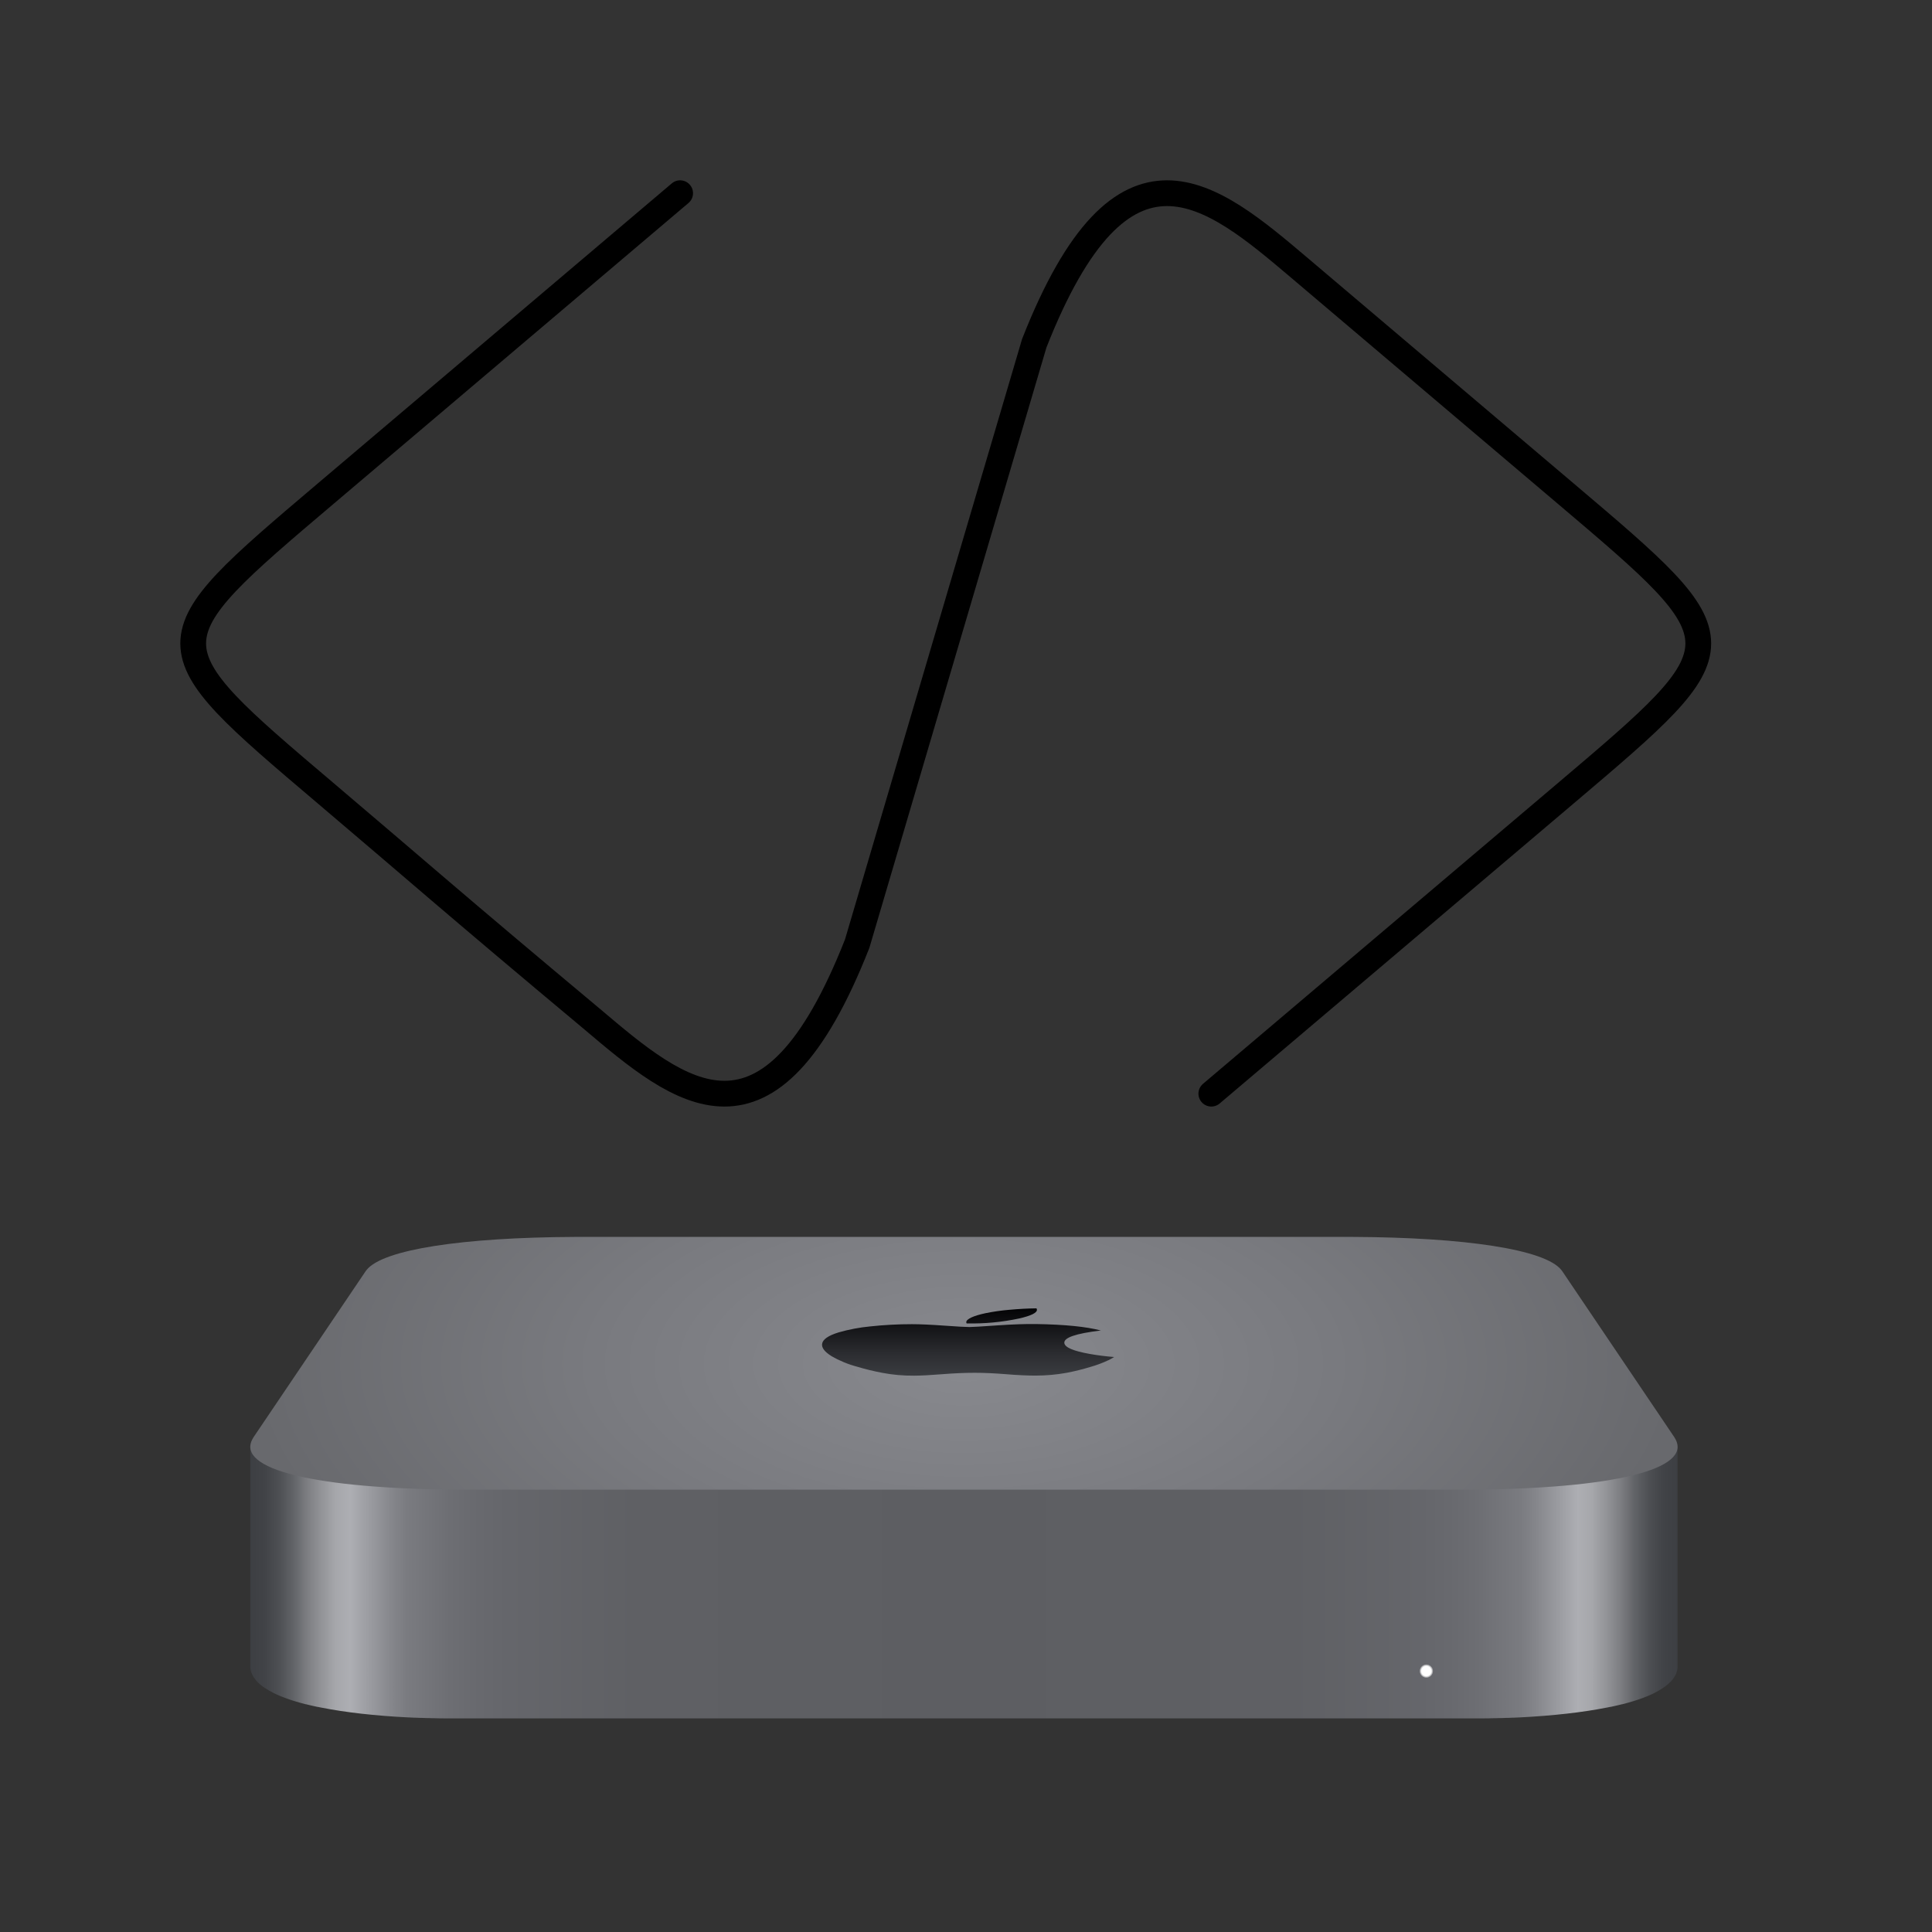
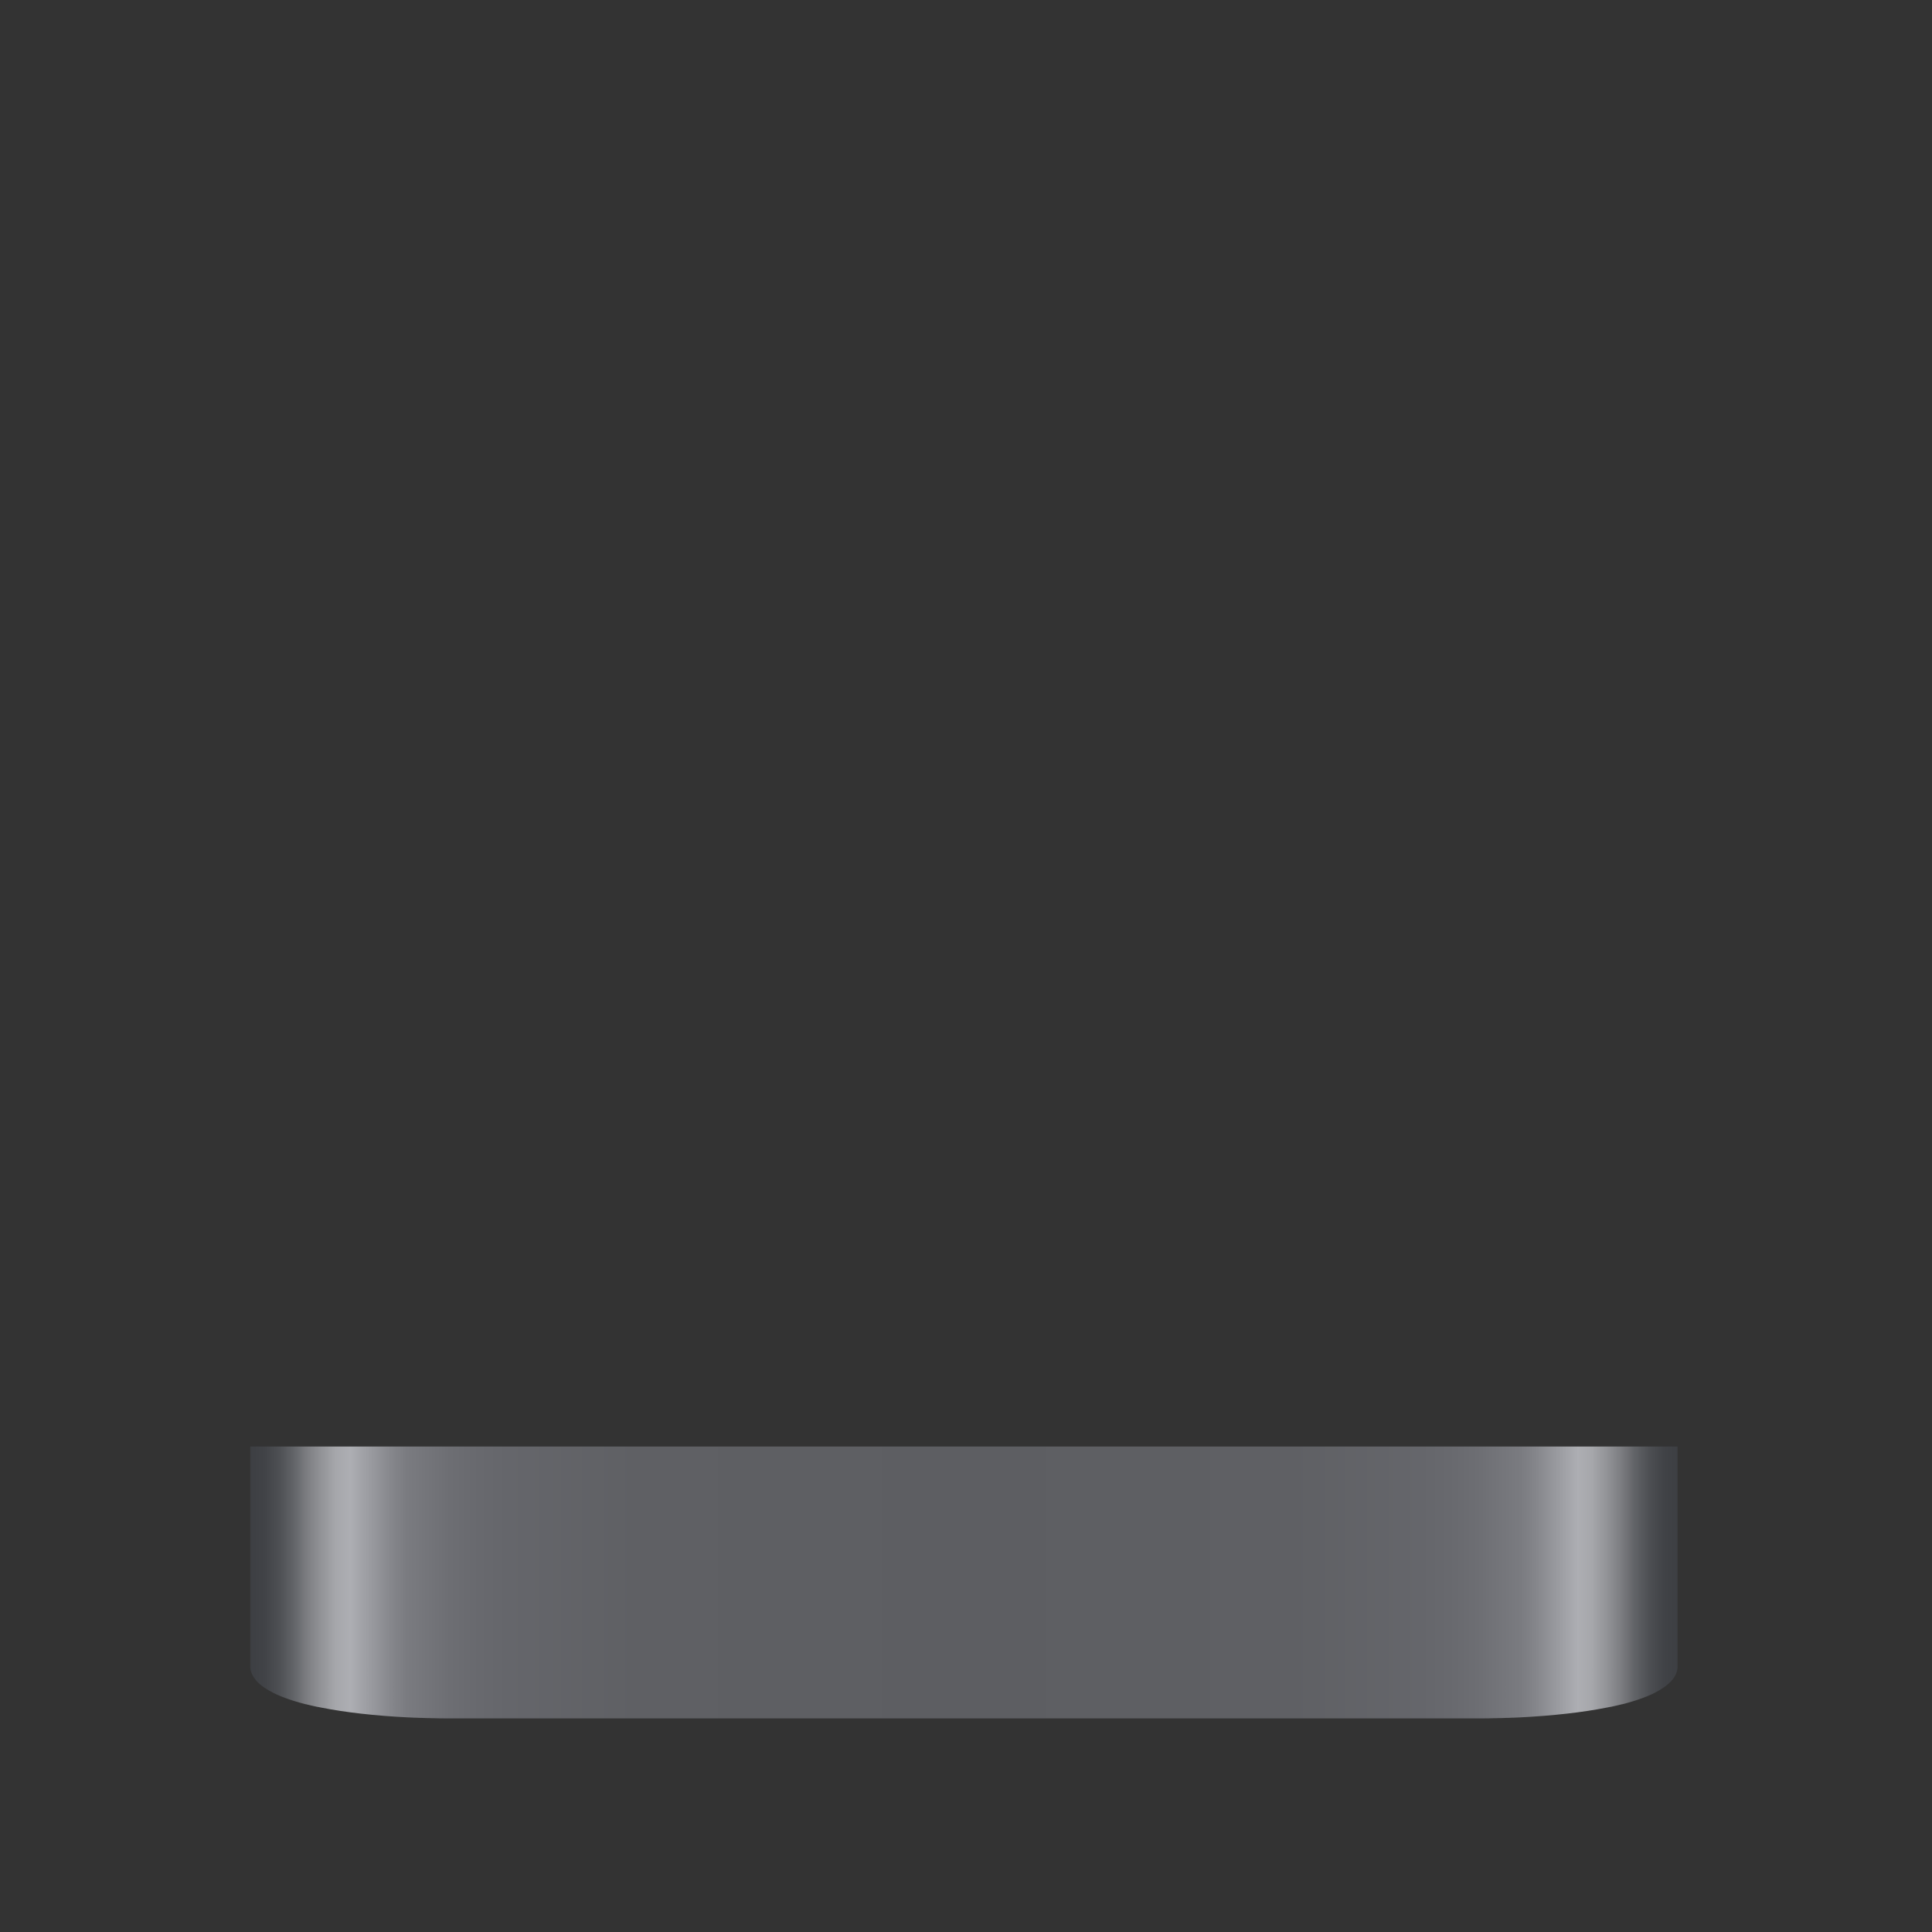
<svg xmlns="http://www.w3.org/2000/svg" xmlns:ns1="https://boxy-svg.com" height="100%" style="fill-rule:evenodd;clip-rule:evenodd;stroke-linecap:round;stroke-linejoin:round;" width="100%" version="1.1" viewBox="0 0 150 150">
  <rect x="0" y="0" width="150" height="150" fill="#333333" stroke="none" />
  <defs>
    <ns1:grid x="0" y="0" width="15" height="15" />
    <linearGradient id="a" x1="6.5" y1="214.85" x2="893.04" y2="214.85" gradientUnits="userSpaceOnUse" gradientTransform="matrix(1, 0, 0, 1, 0, 0)">
      <stop offset="0" stop-color="#3d3f43" />
      <stop offset="0.01" stop-color="#414347" />
      <stop offset="0.02" stop-color="#4d4f53" />
      <stop offset="0.03" stop-color="#616367" />
      <stop offset="0.04" stop-color="#7d7e82" />
      <stop offset="0.05" stop-color="#939498" />
      <stop offset="0.06" stop-color="#a6a7ab" />
      <stop offset="0.07" stop-color="#adaeb3" />
      <stop offset="0.1" stop-color="#84858a" />
      <stop offset="0.11" stop-color="#7a7b80" />
      <stop offset="0.14" stop-color="#6d6e73" />
      <stop offset="0.16" stop-color="#68696e" />
      <stop offset="0.18" stop-color="#65666b" />
      <stop offset="0.27" stop-color="#5f6064" />
      <stop offset="0.5" stop-color="#5d5e62" />
      <stop offset="0.73" stop-color="#5f6064" />
      <stop offset="0.82" stop-color="#65666b" />
      <stop offset="0.84" stop-color="#68696e" />
      <stop offset="0.86" stop-color="#6d6e73" />
      <stop offset="0.89" stop-color="#7a7b80" />
      <stop offset="0.9" stop-color="#84858a" />
      <stop offset="0.93" stop-color="#adaeb3" />
      <stop offset="0.94" stop-color="#a6a7ab" />
      <stop offset="0.95" stop-color="#939498" />
      <stop offset="0.96" stop-color="#7d7e82" />
      <stop offset="0.97" stop-color="#616367" />
      <stop offset="0.98" stop-color="#4d4f53" />
      <stop offset="0.99" stop-color="#414347" />
      <stop offset="1" stop-color="#3d3f43" />
    </linearGradient>
    <radialGradient id="b" cx="736.98" cy="269.67" r="4.33" gradientUnits="userSpaceOnUse" gradientTransform="matrix(1, 0, 0, 1, 0, 0)">
      <stop offset="0.66" stop-color="#fff" />
      <stop offset="0.69" stop-color="#fff" stop-opacity="0.97" />
      <stop offset="0.73" stop-color="#fff" stop-opacity="0.9" />
      <stop offset="0.78" stop-color="#fff" stop-opacity="0.77" />
      <stop offset="0.84" stop-color="#fff" stop-opacity="0.6" />
      <stop offset="0.91" stop-color="#fff" stop-opacity="0.38" />
      <stop offset="0.97" stop-color="#fff" stop-opacity="0.11" />
      <stop offset="1" stop-color="#fff" stop-opacity="0" />
    </radialGradient>
    <radialGradient id="c" cx="449.77" cy="78.5" r="443.77" gradientTransform="matrix(1, 0, 0, 0.48, 0, 41.2)" gradientUnits="userSpaceOnUse">
      <stop offset="0" stop-color="#88898e" />
      <stop offset="0.52" stop-color="#797a7f" />
      <stop offset="1" stop-color="#68696d" />
    </radialGradient>
    <linearGradient id="d" x1="452.37" y1="86.2" x2="452.37" y2="44.38" gradientUnits="userSpaceOnUse" gradientTransform="matrix(1, 0, 0, 1, 0, 0)">
      <stop offset="0" stop-color="#3a3c40" />
      <stop offset="0.32" stop-color="#2c2d31" />
      <stop offset="0.93" stop-color="#070709" />
      <stop offset="1" stop-color="#020204" />
    </linearGradient>
  </defs>
  <rect width="120" height="120" style="fill: none; stroke-width: 0.2px; stroke: rgb(84, 84, 84); pointer-events: none; visibility: hidden;" x="15" y="15" ns1:origin="0.5 0.5" />
-   <path d="M 52.805 15 C 52.805 15 32.184 32.479 25.31 38.305 C 11.563 49.956 11.563 49.956 25.31 61.609 C 32.184 67.435 35.142 70.073 45.93 79.086 C 52.805 84.912 59.677 90.74 66.553 73.261 C 80.299 26.652 66.553 73.261 80.299 26.652 C 87.173 9.174 94.047 15 100.921 20.826 C 107.795 26.652 114.668 32.479 121.542 38.305 C 135.29 49.956 135.29 49.956 121.542 61.609 C 114.668 67.435 100.921 79.086 94.047 84.912" style="fill: none; stroke: rgb(0, 0, 0); stroke-width: 2px;" />
  <g transform="matrix(0.125, 0, 0, 0.125, 18.619, 96.033)" style="">
    <path class="a" d="M 6.5 130.21 L 6.5 266.52 C 6.495 266.563 6.495 266.607 6.5 266.65 C 6.5 266.79 6.5 266.93 6.5 267.07 L 6.5 267.6 L 6.56 268.07 C 6.56 268.23 6.56 268.39 6.63 268.54 L 6.72 269.04 C 6.72 269.18 6.79 269.33 6.82 269.47 L 7 270 L 7.12 270.38 C 7.18 270.57 7.25 270.75 7.32 270.94 L 7.45 271.25 C 7.53 271.45 7.62 271.65 7.71 271.86 L 7.81 272.05 C 8.382 273.192 9.087 274.263 9.91 275.24 C 10.11 275.49 10.32 275.72 10.54 275.96 L 10.65 276.08 C 10.86 276.31 11.08 276.53 11.31 276.75 L 11.46 276.91 L 12.15 277.55 C 12.218 277.601 12.281 277.658 12.34 277.72 L 13.08 278.34 L 13.29 278.51 L 14.08 279.13 L 14.28 279.27 C 14.57 279.48 14.86 279.7 15.16 279.9 L 15.31 280 C 17.168 281.26 19.113 282.386 21.13 283.37 L 21.45 283.52 L 22.45 284 L 22.96 284.24 L 23.96 284.66 L 24.59 284.94 L 25.52 285.33 L 26.27 285.63 L 27.17 285.98 L 28.03 286.31 L 28.9 286.63 L 29.9 286.98 L 30.7 287.26 L 31.92 287.67 L 32.57 287.89 L 34.28 288.42 L 34.51 288.49 C 36.57 289.117 38.74 289.72 41.02 290.3 L 41.21 290.3 L 43.33 290.82 L 43.58 290.88 L 45.72 291.37 L 45.98 291.43 L 48.21 291.92 L 48.42 291.92 L 50.83 292.41 L 50.9 292.41 C 65.56 295.31 83.65 297.41 104.9 298.47 L 105.26 298.47 L 108.53 298.63 L 109.24 298.63 L 112.24 298.76 L 113.24 298.76 L 116.01 298.86 L 117.14 298.86 L 119.83 298.95 L 121.05 298.95 L 123.7 299.02 L 125.01 299.02 L 127.64 299.07 L 129.01 299.07 L 131.81 299.07 L 133.02 299.07 L 137.02 299.07 L 137 299.07 C 138.58 299.07 140.16 299.07 141.75 299.07 L 757.75 299.07 C 759.34 299.07 760.93 299.07 762.51 299.07 L 762.58 299.07 L 766.58 299.07 L 767.79 299.07 L 770.59 299.07 L 771.96 299.07 L 774.59 299.02 L 775.9 299.02 L 778.55 298.95 L 779.77 298.95 L 782.46 298.86 L 783.59 298.86 L 786.36 298.76 L 787.36 298.76 L 790.36 298.63 L 791.07 298.63 L 794.34 298.47 L 794.7 298.47 C 815.93 297.38 834.02 295.31 848.7 292.41 L 848.78 292.41 L 851.19 291.92 L 851.4 291.92 L 853.63 291.43 L 853.89 291.37 L 856.03 290.88 L 856.28 290.82 L 858.4 290.3 L 858.59 290.3 C 860.87 289.72 863.04 289.117 865.1 288.49 L 865.33 288.42 L 867.04 287.89 L 867.69 287.67 L 868.91 287.26 L 869.71 286.98 L 870.71 286.63 L 871.58 286.31 L 872.44 285.98 L 873.34 285.63 L 874.09 285.33 L 875.02 284.94 L 875.65 284.66 L 876.65 284.24 L 877.16 284 L 878.16 283.52 L 878.47 283.37 C 880.456 282.382 882.371 281.256 884.2 280 L 884.35 279.9 C 884.65 279.7 884.94 279.48 885.23 279.27 L 885.43 279.13 L 886.22 278.51 L 886.43 278.34 L 887.17 277.72 C 887.229 277.658 887.292 277.601 887.36 277.55 L 888.05 276.91 L 888.21 276.75 C 888.43 276.53 888.65 276.31 888.86 276.08 L 889 276 C 889.22 275.76 889.43 275.53 889.63 275.28 C 890.448 274.303 891.153 273.236 891.73 272.1 L 891.83 271.9 C 891.92 271.7 892.01 271.49 892.09 271.29 C 892.17 271.09 892.18 271.08 892.22 270.98 C 892.26 270.88 892.36 270.61 892.42 270.42 L 892.54 270.04 L 892.69 269.52 C 892.69 269.38 892.76 269.23 892.79 269.09 L 892.88 268.59 C 892.88 268.44 892.88 268.28 892.95 268.12 L 893.01 267.65 L 893.01 267.12 C 893.01 266.98 893.01 266.84 893.01 266.7 L 893.01 130.21" style="fill: url(#a);" />
-     <circle class="b" cx="736.98" cy="269.67" r="4.33" style="fill: url(#b);" />
-     <path class="c" d="M 821.33 21.2 C 821.139 20.928 820.932 20.668 820.71 20.42 C 810.47 7.81 761.33 0.3 691 0 L 208.55 0 C 137.77 0.3 89 7.89 78.83 20.42 C 78.608 20.665 78.404 20.926 78.22 21.2 L 8.56 124.36 C 8.319 124.71 8.105 125.077 7.92 125.46 C -2.63 144.3 46.27 156.49 137 157 L 142.49 157 L 757.05 157 L 762.56 157 C 853.83 156.51 902.11 144.2 891.62 125.47 C 891.433 125.094 891.222 124.73 890.99 124.38 L 821.33 21.2 Z" style="fill: url(#c);" />
-     <path class="d" d="M 539.53 76.56 C 535.939 78.267 532.208 79.665 528.38 80.74 C 523.523 82.23 518.59 83.455 513.6 84.41 C 507.172 85.575 500.652 86.157 494.12 86.15 C 489.12 86.15 483 85.86 475.92 85.28 C 468.84 84.7 462.32 84.41 456.39 84.41 C 450.163 84.41 443.473 84.7 436.32 85.28 C 429.167 85.86 423.367 86.163 418.92 86.19 C 412.211 86.257 405.512 85.661 398.92 84.41 C 393.678 83.414 388.491 82.146 383.38 80.61 C 377.822 79.142 372.485 76.939 367.51 74.06 C 363.25 71.393 361.303 68.85 361.67 66.43 C 362.083 63.657 365.497 61.287 371.91 59.32 C 378.317 57.472 384.882 56.227 391.52 55.6 C 400.129 54.67 408.781 54.206 417.44 54.21 C 422.51 54.21 429.13 54.51 437.37 55.1 C 445.61 55.69 450.9 55.99 453.22 55.99 C 454.96 55.99 460.83 55.64 470.78 54.94 C 480.16 54.3 488.08 54.03 494.59 54.13 C 512.23 54.397 525.64 55.73 534.82 58.13 C 519.22 60 511.62 62.59 512.13 66 C 512.55 68.667 517.773 70.89 527.8 72.67 C 532.37 73.5 537.44 74.15 543.06 74.61 C 541.96 75.29 540.79 75.95 539.53 76.61 L 539.53 76.56 Z M 495.11 45.16 C 495.257 47.12 491.563 48.96 484.03 50.68 C 473.328 52.953 462.398 53.98 451.46 53.74 C 451.302 53.514 451.214 53.246 451.21 52.97 C 451.21 51.05 455.59 48.97 463.34 47.35 C 468.182 46.373 473.077 45.679 478 45.27 C 483.92 44.73 489.52 44.433 494.8 44.38 C 494.959 44.612 495.055 44.88 495.08 45.16 L 495.11 45.16 Z" style="fill: url(#d);" />
  </g>
</svg>